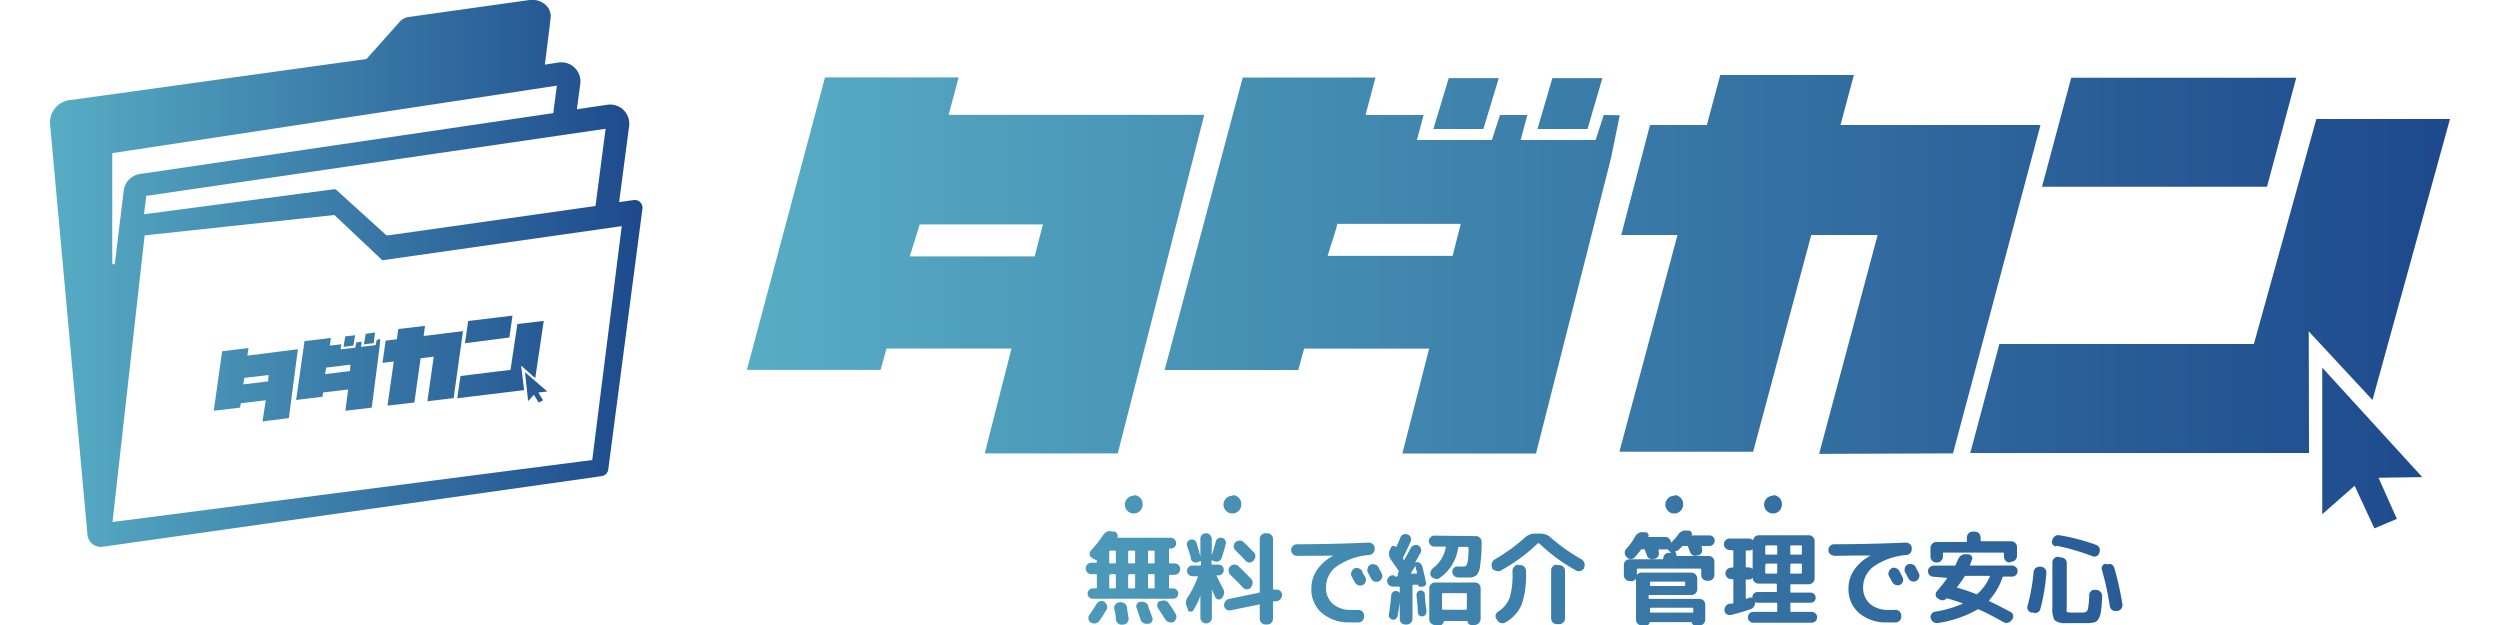
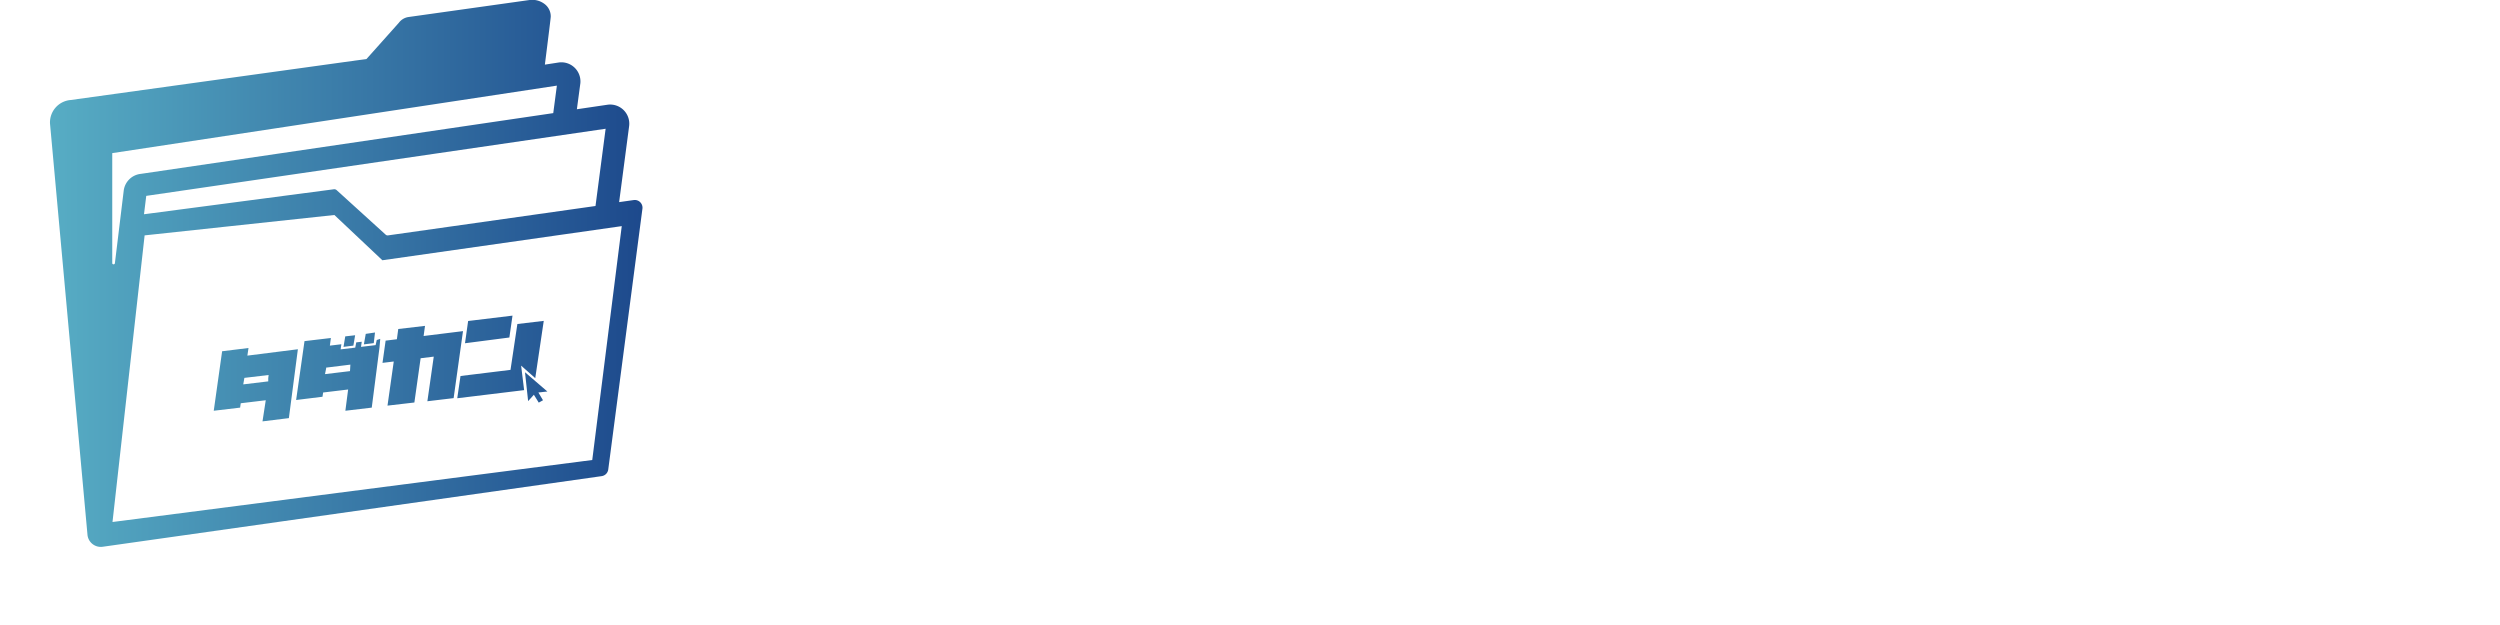
<svg xmlns="http://www.w3.org/2000/svg" xmlns:xlink="http://www.w3.org/1999/xlink" id="レイヤー_1" data-name="レイヤー 1" width="200" height="50" viewBox="0 0 200 50">
  <defs>
    <style>.cls-1{fill:url(#名称未設定グラデーション_2);}.cls-2{fill:url(#名称未設定グラデーション_2-2);}</style>
    <linearGradient id="名称未設定グラデーション_2" x1="59.74" y1="28.01" x2="196" y2="28.01" gradientUnits="userSpaceOnUse">
      <stop offset="0" stop-color="#57adc4" />
      <stop offset="0.02" stop-color="#56abc3" />
      <stop offset="1" stop-color="#1d498c" />
    </linearGradient>
    <linearGradient id="名称未設定グラデーション_2-2" x1="4" y1="21.88" x2="51.43" y2="21.88" xlink:href="#名称未設定グラデーション_2" />
  </defs>
-   <path class="cls-1" d="M87.31,45.94a.48.48,0,0,1-.46-.46.47.47,0,0,1,.14-.33.44.44,0,0,1,.32-.13h.38s.06,0,.06-.07a.14.14,0,0,0,0-.1l-.4-.23a.37.37,0,0,1-.18-.26.39.39,0,0,1,.1-.31,9.86,9.86,0,0,0,1-1.27.79.79,0,0,1,.31-.26.62.62,0,0,1,.38,0l.18,0a.34.34,0,0,1,.24.2.32.32,0,0,1,0,.3l0,0,0,0s0,0,0,0,0,0,0,0h4.28a.46.46,0,0,1,.31.13.42.42,0,0,1,.12.3.41.41,0,0,1-.43.43h-.07s-.07,0-.07.08V45a.06.06,0,0,0,.07.07h.37a.44.44,0,0,1,.32.13.47.47,0,0,1,.14.33.48.48,0,0,1-.46.46h-.37s-.07,0-.07.07V47a.06.06,0,0,0,.07.07h.24a.41.41,0,0,1,.3.12.41.41,0,0,1,0,.6.44.44,0,0,1-.3.11H87.44a.44.44,0,0,1-.3-.11.41.41,0,0,1,0-.6.41.41,0,0,1,.3-.12h.24a.06.06,0,0,0,.07-.07V46s0-.07-.07-.07Zm1,2.19,0,0a.47.47,0,0,1,.23.27.41.41,0,0,1,0,.34c-.19.33-.39.64-.6.94a.48.48,0,0,1-.31.19.5.5,0,0,1-.36-.07l0,0a.37.37,0,0,1-.19-.28.39.39,0,0,1,.07-.33c.17-.24.36-.52.56-.85A.53.53,0,0,1,88,48.1.5.5,0,0,1,88.36,48.13Zm.43-4.05V45a.06.06,0,0,0,.07.07h.39a.07.07,0,0,0,.07-.07v-.87a.07.07,0,0,0-.07-.08h-.39S88.79,44,88.79,44.08Zm0,1.93V47a.06.06,0,0,0,.07.07h.39a.07.07,0,0,0,.07-.07V46a.06.06,0,0,0-.07-.07h-.39S88.79,46,88.79,46Zm.87,2.17a.52.52,0,0,1,.36.1.49.49,0,0,1,.19.3c0,.12.06.42.13.89a.45.45,0,0,1-.1.33.5.5,0,0,1-.31.17h-.1a.4.4,0,0,1-.33-.09.5.5,0,0,1-.18-.31c0-.38-.09-.67-.13-.87a.43.43,0,0,1,.08-.33.43.43,0,0,1,.3-.18Zm.64-4.1V45a.07.07,0,0,0,.07.07h.42a.07.07,0,0,0,.07-.07v-.87a.07.07,0,0,0-.07-.08h-.42A.07.07,0,0,0,90.3,44.08Zm0,1.93V47a.07.07,0,0,0,.07.07h.42a.07.07,0,0,0,.07-.07V46a.06.06,0,0,0-.07-.07h-.42A.06.06,0,0,0,90.3,46Zm1,2.14a.58.58,0,0,1,.37.05.46.46,0,0,1,.24.27c0,.15.16.45.31.9a.38.38,0,0,1,0,.33.37.37,0,0,1-.27.2l-.07,0a.56.56,0,0,1-.36-.06.55.55,0,0,1-.23-.29l-.3-.88a.35.35,0,0,1,0-.33.36.36,0,0,1,.26-.2Zm.59-4.07V45a.07.07,0,0,0,.07.07h.39a.06.06,0,0,0,.07-.07v-.87s0-.08-.07-.08h-.39A.07.07,0,0,0,91.84,44.08Zm0,1.93V47a.07.07,0,0,0,.07.07h.39a.06.06,0,0,0,.07-.07V46s0-.07-.07-.07h-.39A.06.06,0,0,0,91.84,46Zm1,2.09a.5.5,0,0,1,.36-.05.47.47,0,0,1,.3.21c.17.23.36.53.58.9a.45.45,0,0,1,0,.34.48.48,0,0,1-.21.27l0,0a.43.43,0,0,1-.35,0,.45.45,0,0,1-.29-.21c-.2-.31-.39-.61-.58-.89a.39.39,0,0,1-.06-.33.37.37,0,0,1,.2-.27Zm2.21.68-.08-.2A.74.74,0,0,1,95,47.8a7.33,7.33,0,0,0,.82-1.63c0-.05,0-.07,0-.07h-.42a.42.42,0,0,1-.31-.13.4.4,0,0,1-.13-.31.39.39,0,0,1,.13-.3.45.45,0,0,1,.31-.12H96a.07.07,0,0,0,.08-.08V44.9a.05.05,0,0,0-.07,0l-.19.07a.41.41,0,0,1-.34,0,.43.43,0,0,1-.21-.26c0-.19-.14-.52-.29-1a.45.45,0,0,1,0-.32.42.42,0,0,1,.24-.21.39.39,0,0,1,.51.26q.18.6.3,1.08h0V43.11a.44.44,0,0,1,.45-.45h0a.42.42,0,0,1,.32.13.45.45,0,0,1,.14.32v1.31h0c.14-.42.24-.78.31-1.07a.47.47,0,0,1,.18-.27.43.43,0,0,1,.31-.06.44.44,0,0,1,.27.19.37.37,0,0,1,.05.31c-.09.35-.2.73-.33,1.12a.42.42,0,0,1-.23.26.45.45,0,0,1-.36,0l-.16-.07s-.06,0-.06,0v.26c0,.05,0,.08.07.08h.49a.41.41,0,0,1,.42.42.43.43,0,0,1-.12.31.39.39,0,0,1-.3.13h-.18l0,0s0,0,0,0l.6,1.18a.56.56,0,0,1,0,.36.61.61,0,0,1-.18.31.29.29,0,0,1-.28.07.31.31,0,0,1-.22-.18l-.14-.31-.13-.3s0,0,0,0,0,0,0,0v2.26a.41.41,0,0,1-.14.32.44.44,0,0,1-.32.13h0a.44.44,0,0,1-.32-.13.45.45,0,0,1-.14-.32V47.67s0,0,0,0a0,0,0,0,0,0,0,6.79,6.79,0,0,1-.56,1.15.24.24,0,0,1-.23.11A.26.26,0,0,1,95,48.78Zm7-1.6a.41.41,0,0,1,.34.07.42.42,0,0,1,.17.29.52.52,0,0,1-.1.36.54.54,0,0,1-.31.2l-.25,0a.09.09,0,0,0-.06.09v1.32a.46.46,0,0,1-.47.45h-.13a.44.44,0,0,1-.32-.13.45.45,0,0,1-.14-.32v-1.1c0-.05,0-.07-.06-.05l-2.29.47a.4.4,0,0,1-.33-.08.39.39,0,0,1-.17-.29.48.48,0,0,1,.1-.35.47.47,0,0,1,.31-.2l2.38-.49a.09.09,0,0,0,.06-.09V43.11a.45.45,0,0,1,.14-.32.44.44,0,0,1,.32-.13h.13a.46.46,0,0,1,.47.45v4s0,.06.06.05Zm-3.63-1.87,0,0a.48.48,0,0,1,.34-.14.45.45,0,0,1,.33.14c.28.26.6.59,1,1a.4.4,0,0,1,.12.33.47.47,0,0,1-.14.33l0,.05a.45.45,0,0,1-.32.12.42.42,0,0,1-.32-.14c-.32-.35-.65-.68-1-1a.4.4,0,0,1-.13-.31A.38.38,0,0,1,98.42,45.31Zm1.21-.47c-.28-.3-.55-.57-.8-.82a.42.42,0,0,1-.13-.32.4.4,0,0,1,.13-.31l0,0a.45.45,0,0,1,.34-.14.42.42,0,0,1,.34.14c.2.18.46.45.8.8a.39.39,0,0,1,.12.32.53.53,0,0,1-.15.33l0,0A.41.41,0,0,1,100,45,.43.43,0,0,1,99.63,44.84Zm4.12-.37a.48.48,0,0,1-.46-.46V44a.45.45,0,0,1,.14-.32.45.45,0,0,1,.33-.14c1.84,0,3.75-.05,5.73-.13a.43.43,0,0,1,.33.12.39.39,0,0,1,.15.31v.06a.44.44,0,0,1-.12.34.47.47,0,0,1-.32.16,5.26,5.26,0,0,0-2.58.9,2.06,2.06,0,0,0-.87,1.66,1.7,1.7,0,0,0,.55,1.35,2.11,2.11,0,0,0,1.45.48,4.63,4.63,0,0,0,.54,0,.45.45,0,0,1,.33.1.43.43,0,0,1,.18.3v.07a.54.54,0,0,1-.09.35.47.47,0,0,1-.3.18,6.24,6.24,0,0,1-.72,0,3.31,3.31,0,0,1-2.26-.74,2.48,2.48,0,0,1-.85-2,2.61,2.61,0,0,1,.46-1.47,3.57,3.57,0,0,1,1.31-1.13s0,0,0,0h0Zm4.59,1a.51.51,0,0,1,.36,0,.49.49,0,0,1,.28.23c0,.11.14.28.26.5a.43.43,0,0,1,0,.35.41.41,0,0,1-.24.26.47.47,0,0,1-.35,0,.49.49,0,0,1-.27-.24l-.26-.48a.4.4,0,0,1,0-.34.44.44,0,0,1,.22-.26Zm1.93-.1.28.53a.41.41,0,0,1,0,.34.41.41,0,0,1-.24.26l0,0a.47.47,0,0,1-.62-.21l-.13-.25c-.06-.12-.11-.2-.14-.25a.47.47,0,0,1,0-.35.39.39,0,0,1,.23-.27h0a.45.45,0,0,1,.36,0A.42.42,0,0,1,110.27,45.35Zm1.4,4.14a.31.31,0,0,1-.26.06.3.3,0,0,1-.23-.14.35.35,0,0,1-.07-.26c.09-.56.15-1.08.19-1.56a.39.39,0,0,1,.12-.24.38.38,0,0,1,.5,0,.41.41,0,0,1,.09.26c0,.52-.1,1.05-.19,1.6A.34.34,0,0,1,111.67,49.49Zm.16-3.56a.31.31,0,0,0,0-.09l.06-.09a.08.08,0,0,0,0-.11c-.07-.11-.19-.27-.33-.47l-.28-.41a.77.77,0,0,1-.09-.8l.09-.17a.22.22,0,0,1,.19-.14.25.25,0,0,1,.22.11s0,0,0,0,0,0,0,0c.13-.26.24-.52.34-.78a.45.45,0,0,1,.23-.24.47.47,0,0,1,.35,0,.37.37,0,0,1,.24.22.44.44,0,0,1,0,.34q-.28.65-.6,1.26s0,.09,0,.12l.05.09s0,.06,0,.07l0,0a.05.05,0,0,0,0,0c.13-.22.31-.55.55-1a.43.43,0,0,1,.25-.23.47.47,0,0,1,.35,0,.39.39,0,0,1,.21.23.42.42,0,0,1,0,.33c-.22.41-.38.68-.46.82s0,0,0,0h0a.43.43,0,0,1,.35,0,.47.47,0,0,1,.22.28c.11.39.2.8.29,1.22a.32.32,0,0,1,0,.27.34.34,0,0,1-.23.15l-.13,0a.27.27,0,0,1-.17,0,.24.24,0,0,1-.09-.15.05.05,0,0,0,0,0l-.38,0s-.06,0-.06.08v2.65a.45.45,0,0,1-.14.32.44.44,0,0,1-.32.13h-.11a.44.44,0,0,1-.45-.45V47a.07.07,0,0,0-.07-.07l-.47,0a.47.47,0,0,1-.32-.12.46.46,0,0,1-.15-.31v0a.44.44,0,0,1,.13-.33.48.48,0,0,1,.32-.15h.11A.12.12,0,0,0,111.83,45.93Zm1-.06a0,0,0,0,0,0,0s0,0,0,0l.48,0s.06,0,.05-.07c-.06-.25-.11-.44-.14-.55s0,0,0,0,0,0,0,0C113.05,45.57,112.93,45.77,112.86,45.87Zm.56,1.48a.3.3,0,0,1,.22-.13.32.32,0,0,1,.25.07.27.27,0,0,1,.13.21c0,.48.09,1,.13,1.41a.39.39,0,0,1-.09.26.35.35,0,0,1-.24.12.34.34,0,0,1-.25-.08.34.34,0,0,1-.11-.24c0-.4-.06-.86-.11-1.37A.33.33,0,0,1,113.42,47.35Zm4.69-4.48a.39.39,0,0,1,.32.14.44.44,0,0,1,.13.33,13,13,0,0,1-.12,1.89,1.31,1.31,0,0,1-.3.78,1,1,0,0,1-.64.17c-.19,0-.47,0-.83,0a.47.47,0,0,1-.32-.14.49.49,0,0,1-.14-.32.41.41,0,0,1,.42-.42l.49,0a.27.27,0,0,0,.22-.09,1,1,0,0,0,.12-.41,7.7,7.7,0,0,0,.05-1s0-.07-.07-.07h-.69s-.06,0-.07.07a3.5,3.5,0,0,1-1.54,2.46.4.4,0,0,1-.35,0,.54.54,0,0,1-.3-.22l0,0a.38.38,0,0,1,0-.33.48.48,0,0,1,.2-.29,2.66,2.66,0,0,0,1-1.64s0-.07,0-.07h-.91a.44.44,0,0,1-.44-.44.42.42,0,0,1,.13-.31.4.4,0,0,1,.31-.13ZM114.8,50a.48.48,0,0,1-.32-.13.45.45,0,0,1-.14-.32V47.06a.47.47,0,0,1,.14-.33.44.44,0,0,1,.32-.13H118a.44.44,0,0,1,.32.13.46.46,0,0,1,.13.33v2.45a.44.44,0,0,1-.13.32A.48.48,0,0,1,118,50h-.29a.31.31,0,0,1-.22-.09.3.3,0,0,1-.09-.23,0,0,0,0,0,0,0h-1.9s0,0,0,0a.33.33,0,0,1-.09.23A.32.32,0,0,1,115,50Zm.56-2.44V48.7s0,.08.07.08h1.85a.07.07,0,0,0,.07-.08V47.52a.06.06,0,0,0-.07-.07h-1.85C115.38,47.45,115.36,47.47,115.36,47.52Zm4-2.12,0-.06a.5.5,0,0,1,0-.36.51.51,0,0,1,.23-.27A14.68,14.68,0,0,0,122,43a1.17,1.17,0,0,1,.8-.31h.45a1.17,1.17,0,0,1,.8.31,14.68,14.68,0,0,0,2.46,1.74.51.51,0,0,1,.23.27.5.5,0,0,1,0,.36l0,.06a.44.44,0,0,1-.27.23.41.41,0,0,1-.34,0,13.79,13.79,0,0,1-3-2.2s-.06,0-.1,0a13.76,13.76,0,0,1-3,2.2.41.41,0,0,1-.34,0A.45.45,0,0,1,119.33,45.4Zm2.1-.23h.16a.42.42,0,0,1,.32.13.45.45,0,0,1,.14.32v.2a7,7,0,0,1-.35,2.51,3,3,0,0,1-1.27,1.41.5.5,0,0,1-.36.07.49.49,0,0,1-.3-.21l-.08-.11a.41.41,0,0,1-.07-.32.45.45,0,0,1,.2-.28,2.27,2.27,0,0,0,.91-1.07,6.16,6.16,0,0,0,.24-2v-.2a.41.41,0,0,1,.14-.32A.44.44,0,0,1,121.43,45.17Zm3.09,0h.19a.42.42,0,0,1,.32.13.45.45,0,0,1,.14.32v3.81a.45.45,0,0,1-.14.33.42.42,0,0,1-.32.13h-.19a.42.42,0,0,1-.32-.13.45.45,0,0,1-.14-.33V45.62a.45.45,0,0,1,.14-.32A.42.42,0,0,1,124.52,45.17Zm5.57-.66,0,0a.41.41,0,0,1-.14-.31.44.44,0,0,1,.12-.33,5,5,0,0,0,.72-1,.66.66,0,0,1,.28-.27.6.6,0,0,1,.37-.06l.18,0a.3.3,0,0,1,.21.13.27.27,0,0,1,0,.25s0,0,0,0h1.36a.42.42,0,0,1,.32.13.47.47,0,0,1,.14.33h0s0,0,0,0h0a4.43,4.43,0,0,0,.58-.66.68.68,0,0,1,.69-.31l.17,0a.25.25,0,0,1,.2.14.25.25,0,0,1,0,.24s0,0,0,0h1.43a.42.42,0,0,1,.3.72.38.38,0,0,1-.3.13h-.61s-.06,0,0,0a.16.16,0,0,0,0,.08.23.23,0,0,1,0,.09.47.47,0,0,1,0,.35.49.49,0,0,1-.26.23l-.08,0a.5.5,0,0,1-.36,0,.53.53,0,0,1-.24-.27l-.18-.48a.11.11,0,0,0-.09,0h-.2a.13.13,0,0,0-.12,0l-.32.31a.56.56,0,0,1-.3.12l0,0v0a.44.44,0,0,1,.12.3.07.07,0,0,0,.07.07h2.51a.44.44,0,0,1,.46.46V46a.44.44,0,0,1-.13.32.47.47,0,0,1-.33.14h-.14a.45.45,0,0,1-.32-.14.44.44,0,0,1-.13-.32v-.43s0-.08-.07-.08h-5a.07.07,0,0,0-.08.08V46h0a.42.42,0,0,1,.37-.19h4a.48.48,0,0,1,.46.46v.88a.41.41,0,0,1-.14.32.48.48,0,0,1-.32.13h-3.36a.06.06,0,0,0-.07.07v.16a.07.07,0,0,0,.07.08h4a.44.44,0,0,1,.32.13.47.47,0,0,1,.14.33v1.21a.45.45,0,0,1-.14.32.44.44,0,0,1-.32.13h-.36a.27.27,0,0,1-.26-.26s0,0,0,0h-3.38s0,0,0,0a.24.24,0,0,1-.07.18.26.26,0,0,1-.19.08h-.36a.42.42,0,0,1-.32-.13.45.45,0,0,1-.14-.32V46.29s0,0,0,0h0a.43.43,0,0,1-.37.2h-.14a.48.48,0,0,1-.46-.46v-.83a.47.47,0,0,1,.14-.33.44.44,0,0,1,.32-.13H133s.06,0,.06-.07a.44.44,0,0,1,.13-.31.42.42,0,0,1,.31-.13h.19a0,0,0,0,0,0,0s0,0,0,0l0,0-.29-.28a.13.13,0,0,0-.11,0h-.6s-.06,0,0,0l0,.08,0,.09a.45.45,0,0,1-.28.58l-.07,0a.47.47,0,0,1-.35,0,.46.46,0,0,1-.24-.27c-.07-.19-.13-.35-.19-.48s0,0-.09,0h-.06a.13.13,0,0,0-.11,0c-.2.27-.38.48-.52.64a.47.47,0,0,1-.34.13A.44.44,0,0,1,130.09,44.51ZM132,46.6v.21a.06.06,0,0,0,.07.07h2.67c.05,0,.07,0,.07-.07V46.6a.06.06,0,0,0-.07-.07h-2.67A.07.07,0,0,0,132,46.6Zm0,2.1v.24a.06.06,0,0,0,.07.07h3.32c.05,0,.07,0,.07-.07V48.7c0-.05,0-.08-.07-.08h-3.32A.07.07,0,0,0,132,48.7ZM138.37,44a.43.43,0,0,1-.32-.14.45.45,0,0,1-.14-.32v0a.45.45,0,0,1,.14-.32.43.43,0,0,1,.32-.14h1.54a.48.48,0,0,1,.29.11s0,0,.06,0a.42.42,0,0,1,.16-.27.43.43,0,0,1,.29-.1h4a.41.41,0,0,1,.32.14.45.45,0,0,1,.14.32v3a.48.48,0,0,1-.46.46H143.3c-.05,0-.07,0-.07.06v.55s0,.06.07.06h1.55a.4.4,0,0,1,.29.12.38.38,0,0,1,.11.29.39.39,0,0,1-.11.29.44.44,0,0,1-.29.11H143.3c-.05,0-.07,0-.07.07v.6s0,.06.07.06h1.63a.42.42,0,0,1,.31.13.38.38,0,0,1,.13.3.44.44,0,0,1-.44.44h-4.67a.38.38,0,0,1-.3-.13.42.42,0,0,1-.13-.31.44.44,0,0,1,.43-.43h1.85s.07,0,.07-.06v-.59a.07.07,0,0,0-.07-.08h-1.48a.43.43,0,0,1-.22-.06s0,0,0,0a.57.57,0,0,1-.09.36.49.49,0,0,1-.29.22c-.55.19-1.07.34-1.57.46a.43.43,0,0,1-.33-.07.37.37,0,0,1-.17-.28.52.52,0,0,1,.1-.36.5.5,0,0,1,.31-.2l.11,0,.11,0a.09.09,0,0,0,.08-.09V46.4s0-.07-.08-.07h-.1a.43.43,0,0,1-.32-.14.45.45,0,0,1-.14-.32.48.48,0,0,1,.46-.46h.1s.08,0,.08-.07V44.09c0-.05,0-.07-.08-.07Zm1.29.07v1.25s0,.07.06.07h.16a.49.49,0,0,1,.33.13s0,0,0,0V43.94l0,0s0,0,0,0a.43.43,0,0,1-.29.1h-.19S139.66,44,139.66,44.09Zm0,2.31v1.47s0,.06.06.05a.93.93,0,0,0,.19-.07.31.31,0,0,1,.28,0h0a0,0,0,0,0,0,0v-.06a.41.41,0,0,1,.41-.41h1.48s.07,0,.07-.06v-.55s0-.06-.07-.06h-1.4a.47.47,0,0,1-.33-.14.44.44,0,0,1-.13-.32v0s0,0,0,0h0a.44.44,0,0,1-.33.13h-.16S139.66,46.35,139.66,46.4Zm1.56-2.7v.62s0,.07.07.07h.82a.06.06,0,0,0,.07-.07V43.7a.06.06,0,0,0-.07-.07h-.82S141.22,43.65,141.22,43.7Zm0,1.49v.64c0,.05,0,.08.07.08h.82a.07.07,0,0,0,.07-.08v-.64a.07.07,0,0,0-.07-.08h-.82S141.22,45.14,141.22,45.19Zm2-1.49v.62s0,.07.07.07h.8s.06,0,.06-.07V43.7c0-.05,0-.07-.06-.07h-.8C143.25,43.63,143.23,43.65,143.23,43.7Zm0,1.49v.64c0,.05,0,.08.07.08h.8s.06,0,.06-.08v-.64s0-.08-.06-.08h-.8C143.25,45.11,143.23,45.14,143.23,45.19Zm3.5-.72a.45.45,0,0,1-.32-.14.42.42,0,0,1-.13-.32V44a.44.44,0,0,1,.13-.32.47.47,0,0,1,.33-.14c1.85,0,3.76-.05,5.73-.13a.43.43,0,0,1,.33.12.39.39,0,0,1,.15.31v.06a.47.47,0,0,1-.11.34.49.49,0,0,1-.32.16,5.3,5.3,0,0,0-2.59.9,2.06,2.06,0,0,0-.87,1.66,1.73,1.73,0,0,0,.55,1.35,2.14,2.14,0,0,0,1.46.48,4.58,4.58,0,0,0,.53,0,.47.47,0,0,1,.34.1.42.42,0,0,1,.17.3v.07a.45.45,0,0,1-.09.35.47.47,0,0,1-.3.18,6.24,6.24,0,0,1-.72,0,3.31,3.31,0,0,1-2.26-.74,2.51,2.51,0,0,1-.85-2,2.61,2.61,0,0,1,.46-1.47,3.57,3.57,0,0,1,1.31-1.13s0,0,0,0h0C148.83,44.43,147.85,44.45,146.73,44.47Zm4.59,1a.51.51,0,0,1,.36,0,.46.46,0,0,1,.28.23l.26.5a.46.46,0,0,1-.21.61.5.5,0,0,1-.36,0,.49.49,0,0,1-.27-.24l-.26-.48a.4.4,0,0,1,0-.34.42.42,0,0,1,.23-.26Zm1.93-.1.28.53a.41.41,0,0,1,0,.34.42.42,0,0,1-.23.26l0,0a.47.47,0,0,1-.62-.21l-.13-.25c-.06-.12-.11-.2-.14-.25a.47.47,0,0,1,0-.35.39.39,0,0,1,.23-.27h0a.45.45,0,0,1,.36,0A.42.42,0,0,1,153.25,45.35Zm1.45.79a.44.44,0,0,1-.32-.13.42.42,0,0,1-.13-.31.4.4,0,0,1,.13-.31.45.45,0,0,1,.32-.14h1.66a.09.09,0,0,0,.1-.06l.12-.27a1.56,1.56,0,0,1,.09-.2.69.69,0,0,1,.26-.3.55.55,0,0,1,.38-.08h.17a.35.35,0,0,1,.27.17.29.29,0,0,1,0,.31l-.14.36s0,.06,0,.06h3.37a.43.43,0,0,1,.31.14.4.4,0,0,1,.13.31.44.44,0,0,1-.44.44h-.69s-.07,0-.09.08a5,5,0,0,1-1.05,1.8s0,.06,0,.08q.82.39,1.71.87a.37.37,0,0,1,.2.27.4.4,0,0,1-.07.32l-.06.08a.54.54,0,0,1-.3.19.45.45,0,0,1-.36-.06c-.7-.4-1.34-.73-1.94-1a.1.1,0,0,0-.12,0,9.22,9.22,0,0,1-3.15,1.08.54.54,0,0,1-.37-.07.58.58,0,0,1-.22-.31.38.38,0,0,1,.05-.33.41.41,0,0,1,.27-.19,9,9,0,0,0,2.27-.66s0,0,0,0a0,0,0,0,0,0,0c-.45-.16-.86-.29-1.23-.4a.12.12,0,0,0-.1,0,.47.47,0,0,1-.27.14.49.49,0,0,1-.29-.06l-.13-.09a.3.3,0,0,1-.17-.26.35.35,0,0,1,.09-.31,10.25,10.25,0,0,0,.83-1.07s0,0,0,0a.05.05,0,0,0,0,0ZM160.77,45a.41.41,0,0,1-.32-.14.44.44,0,0,1-.13-.32v-.27s0-.06-.07-.06H155.5c-.05,0-.07,0-.07.06v.27a.45.45,0,0,1-.14.32A.4.4,0,0,1,155,45h-.1a.41.41,0,0,1-.32-.14.45.45,0,0,1-.14-.32v-.71a.45.45,0,0,1,.14-.33.45.45,0,0,1,.32-.14h2.38c.05,0,.07,0,.07-.06V43a.49.49,0,0,1,.13-.33.45.45,0,0,1,.33-.14H158a.46.46,0,0,1,.45.47v.24s0,.06.08.06h2.37a.45.45,0,0,1,.32.14.42.42,0,0,1,.14.33v.71a.48.48,0,0,1-.46.46ZM156.54,47s0,0,0,0,0,0,0,0a16.07,16.07,0,0,1,1.53.52.1.1,0,0,0,.11,0,3.76,3.76,0,0,0,1-1.39s0-.06,0-.06h-1.92a.12.12,0,0,0-.1.06A9.17,9.17,0,0,1,156.54,47ZM162.48,49a.45.45,0,0,1-.26-.23.49.49,0,0,1,0-.36,15.62,15.62,0,0,0,.47-2.66.46.46,0,0,1,.5-.41h.1a.45.45,0,0,1,.31.16.46.46,0,0,1,.11.33,14.94,14.94,0,0,1-.49,2.91A.41.41,0,0,1,163,49a.45.45,0,0,1-.36,0Zm2-5.29a.41.41,0,0,1-.29-.18.38.38,0,0,1,0-.34h0a.54.54,0,0,1,.21-.3.46.46,0,0,1,.36-.07,16.45,16.45,0,0,1,2.93.77.49.49,0,0,1,.26.23.45.45,0,0,1,0,.36l0,.05a.42.42,0,0,1-.23.26.4.4,0,0,1-.34,0A17.94,17.94,0,0,0,164.52,43.66Zm.4.89a.44.44,0,0,1,.46.46v3.48a1.16,1.16,0,0,0,0,.38c0,.05.11.07.23.08a4.39,4.39,0,0,0,.54,0l.54,0a.47.47,0,0,0,.29-.09.67.67,0,0,0,.12-.34,6.87,6.87,0,0,0,.08-1,.41.41,0,0,1,.15-.29.4.4,0,0,1,.33-.09l.12,0a.49.49,0,0,1,.32.19.45.45,0,0,1,.11.35,11,11,0,0,1-.09,1.14,1.57,1.57,0,0,1-.18.61.62.62,0,0,1-.29.29,2.88,2.88,0,0,1-.5.08c-.31,0-.63,0-.95,0s-.67,0-.94,0a1.25,1.25,0,0,1-.86-.24,1.91,1.91,0,0,1-.17-1V45a.47.47,0,0,1,.14-.33.44.44,0,0,1,.33-.13Zm3.7.56a.4.4,0,0,1,.35,0,.46.46,0,0,1,.22.29,24,24,0,0,1,.64,2.87.47.47,0,0,1-.08.36.41.41,0,0,1-.3.19l-.1,0a.46.46,0,0,1-.34-.07.45.45,0,0,1-.18-.3,24.46,24.46,0,0,0-.62-2.86.41.41,0,0,1,0-.34.39.39,0,0,1,.28-.2Zm-77.88-5.5a.71.71,0,1,0,.71.71A.71.71,0,0,0,90.74,39.61Zm7.89,0a.71.71,0,1,0,.71.71A.71.71,0,0,0,98.63,39.61Zm35.35,0a.71.71,0,1,0,.71.71A.71.71,0,0,0,134,39.61Zm7.9,0a.71.71,0,1,0,.71.71A.71.71,0,0,0,141.88,39.61Zm3.69-3.35,4.68-17.51h-5.31l-4.65,17.34h-10.7l4.65-17.34H129.7L132,10h4.55l1.07-4h10.69l-1.07,4,16,0-7,26.27Zm44.75,1.91,1.47,3.29-1.8.76-1.58-3.41-2.59,2.28V29.41l8,8.76Zm-6.58-32h-18l-2.34,8.72h18Zm1,20.29L189.8,32,196,9.52H185.31l-5,18-20.36,0-2.33,8.72h27.1ZM73.55,17.91l-.8,2.56Zm2.34-8.72.8-3H66l-6.25,23.4h10.7l.47-1.71h10l-2.14,8.39H89.42L96.34,9.19Zm7.22,10h0l-.33,1.32h-10l.8-2.56h9.86ZM119.9,6.25h-4l-1.23,4.07h4Zm8.29,0h-4L123,10.32h4Zm.11,2.95-.65,2h-6l.54-2H120l-.65,2h-6l.54-2h-4.65l.8-3H99.42l-6.25,23.4h10.69l.47-1.71h10l-2.14,8.39h10.69l6-23.63.7-3.43ZM116.21,20.47h-10l.69-2.21.09-.35h9.87Z" />
  <path class="cls-2" d="M50.73,16l-1.2.17.8-6.08a1.53,1.53,0,0,0-1.74-1.71l-2.44.36.28-2.09A1.53,1.53,0,0,0,44.69,5l-1.1.17c.31-2.46.47-3.75.47-3.85a1.24,1.24,0,0,0-.42-.94A1.63,1.63,0,0,0,42.37,0L32.69,1.36a1.17,1.17,0,0,0-.78.46l-2.59,2.9L5.66,8A1.8,1.8,0,0,0,4,9.88L7,42.8a1.07,1.07,0,0,0,1.22.94l39.92-5.65a.62.62,0,0,0,.52-.53l2.73-20.83A.62.62,0,0,0,50.73,16ZM48.45,10.3l-.81,6.18L31.05,18.83a.23.23,0,0,1-.21-.07l-3.91-3.55a.28.28,0,0,0-.21-.07l-15.2,2,.18-1.47Zm-3.9-3.45-.29,2.2-33,4.86A1.54,1.54,0,0,0,9.9,15.23l-.71,5.84a.11.11,0,0,1-.21,0l0-8.82ZM47.38,36.8,9,41.76l2.57-22.93L26.75,17.2l3.84,3.62,19.15-2.73ZM34.19,32.1l.51-3.57-1.05.13-.5,3.54L31,32.45l.5-3.53-.9.11.25-1.78.9-.11.11-.82L34,26.07l-.11.81,3.15-.39-.75,5.36Zm8.88-.7.37.62-.34.19-.39-.63-.46.51L42,29.78l1.79,1.54ZM41,25.25l-3.55.43-.25,1.78L40.75,27Zm.69,4,1.13,1,.68-4.58-2.11.25-.55,3.67-4,.49-.26,1.78,5.35-.65Zm-22.24,1.5.09-.52Zm.34-2.3.09-.61-2.11.26-.67,4.76,2.11-.25.05-.35,2-.24L21,33.71l2.11-.26.72-5.51Zm1.67,1.8h0l0,.26-2,.24.09-.52L21.49,30Zm6.81-2.6-.79.1.14-.84.79-.09Zm1.63-.2-.79.1.15-.84L30,26.6Zm.24-.25-.09.41-1.17.14.06-.41-.44.05-.08.42-1.17.14.06-.41-.92.11.08-.61-2.11.25L23.69,32l2.11-.26.05-.34,2-.24-.22,1.7,2.11-.25.62-4.81.06-.69ZM28,29.69l-2,.24.09-.45v-.07h0l1.94-.24h0Z" />
</svg>